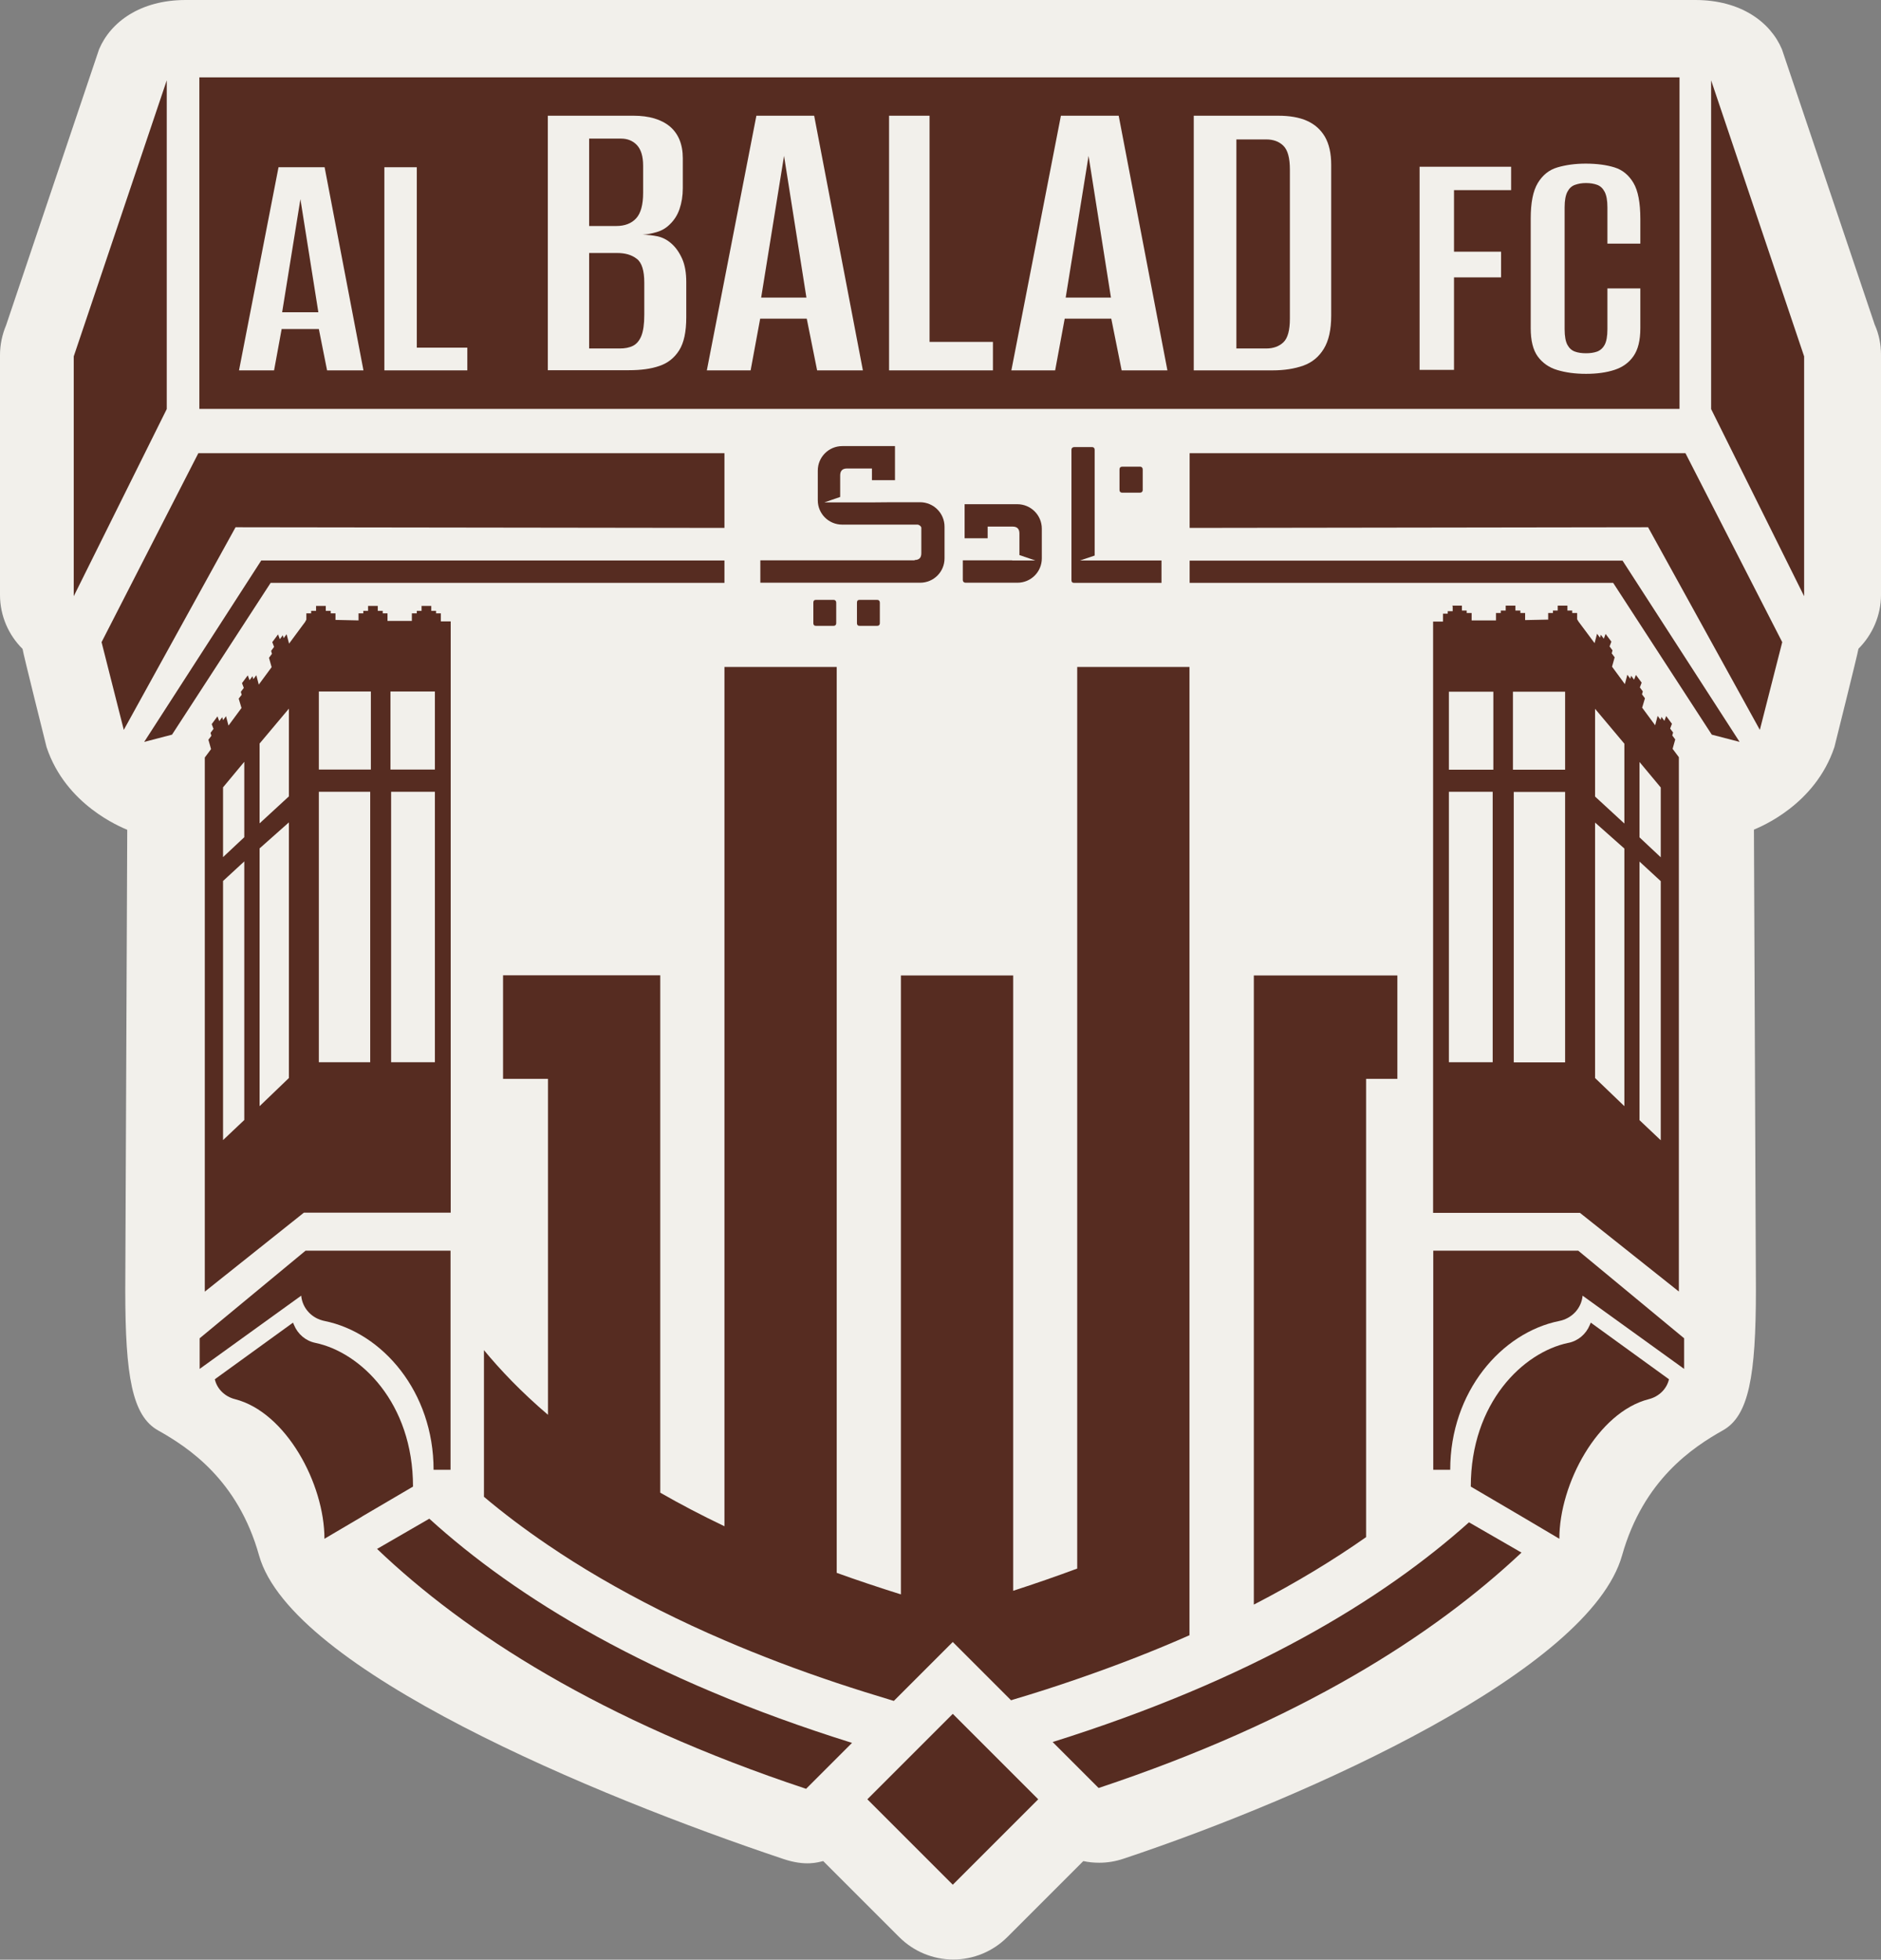
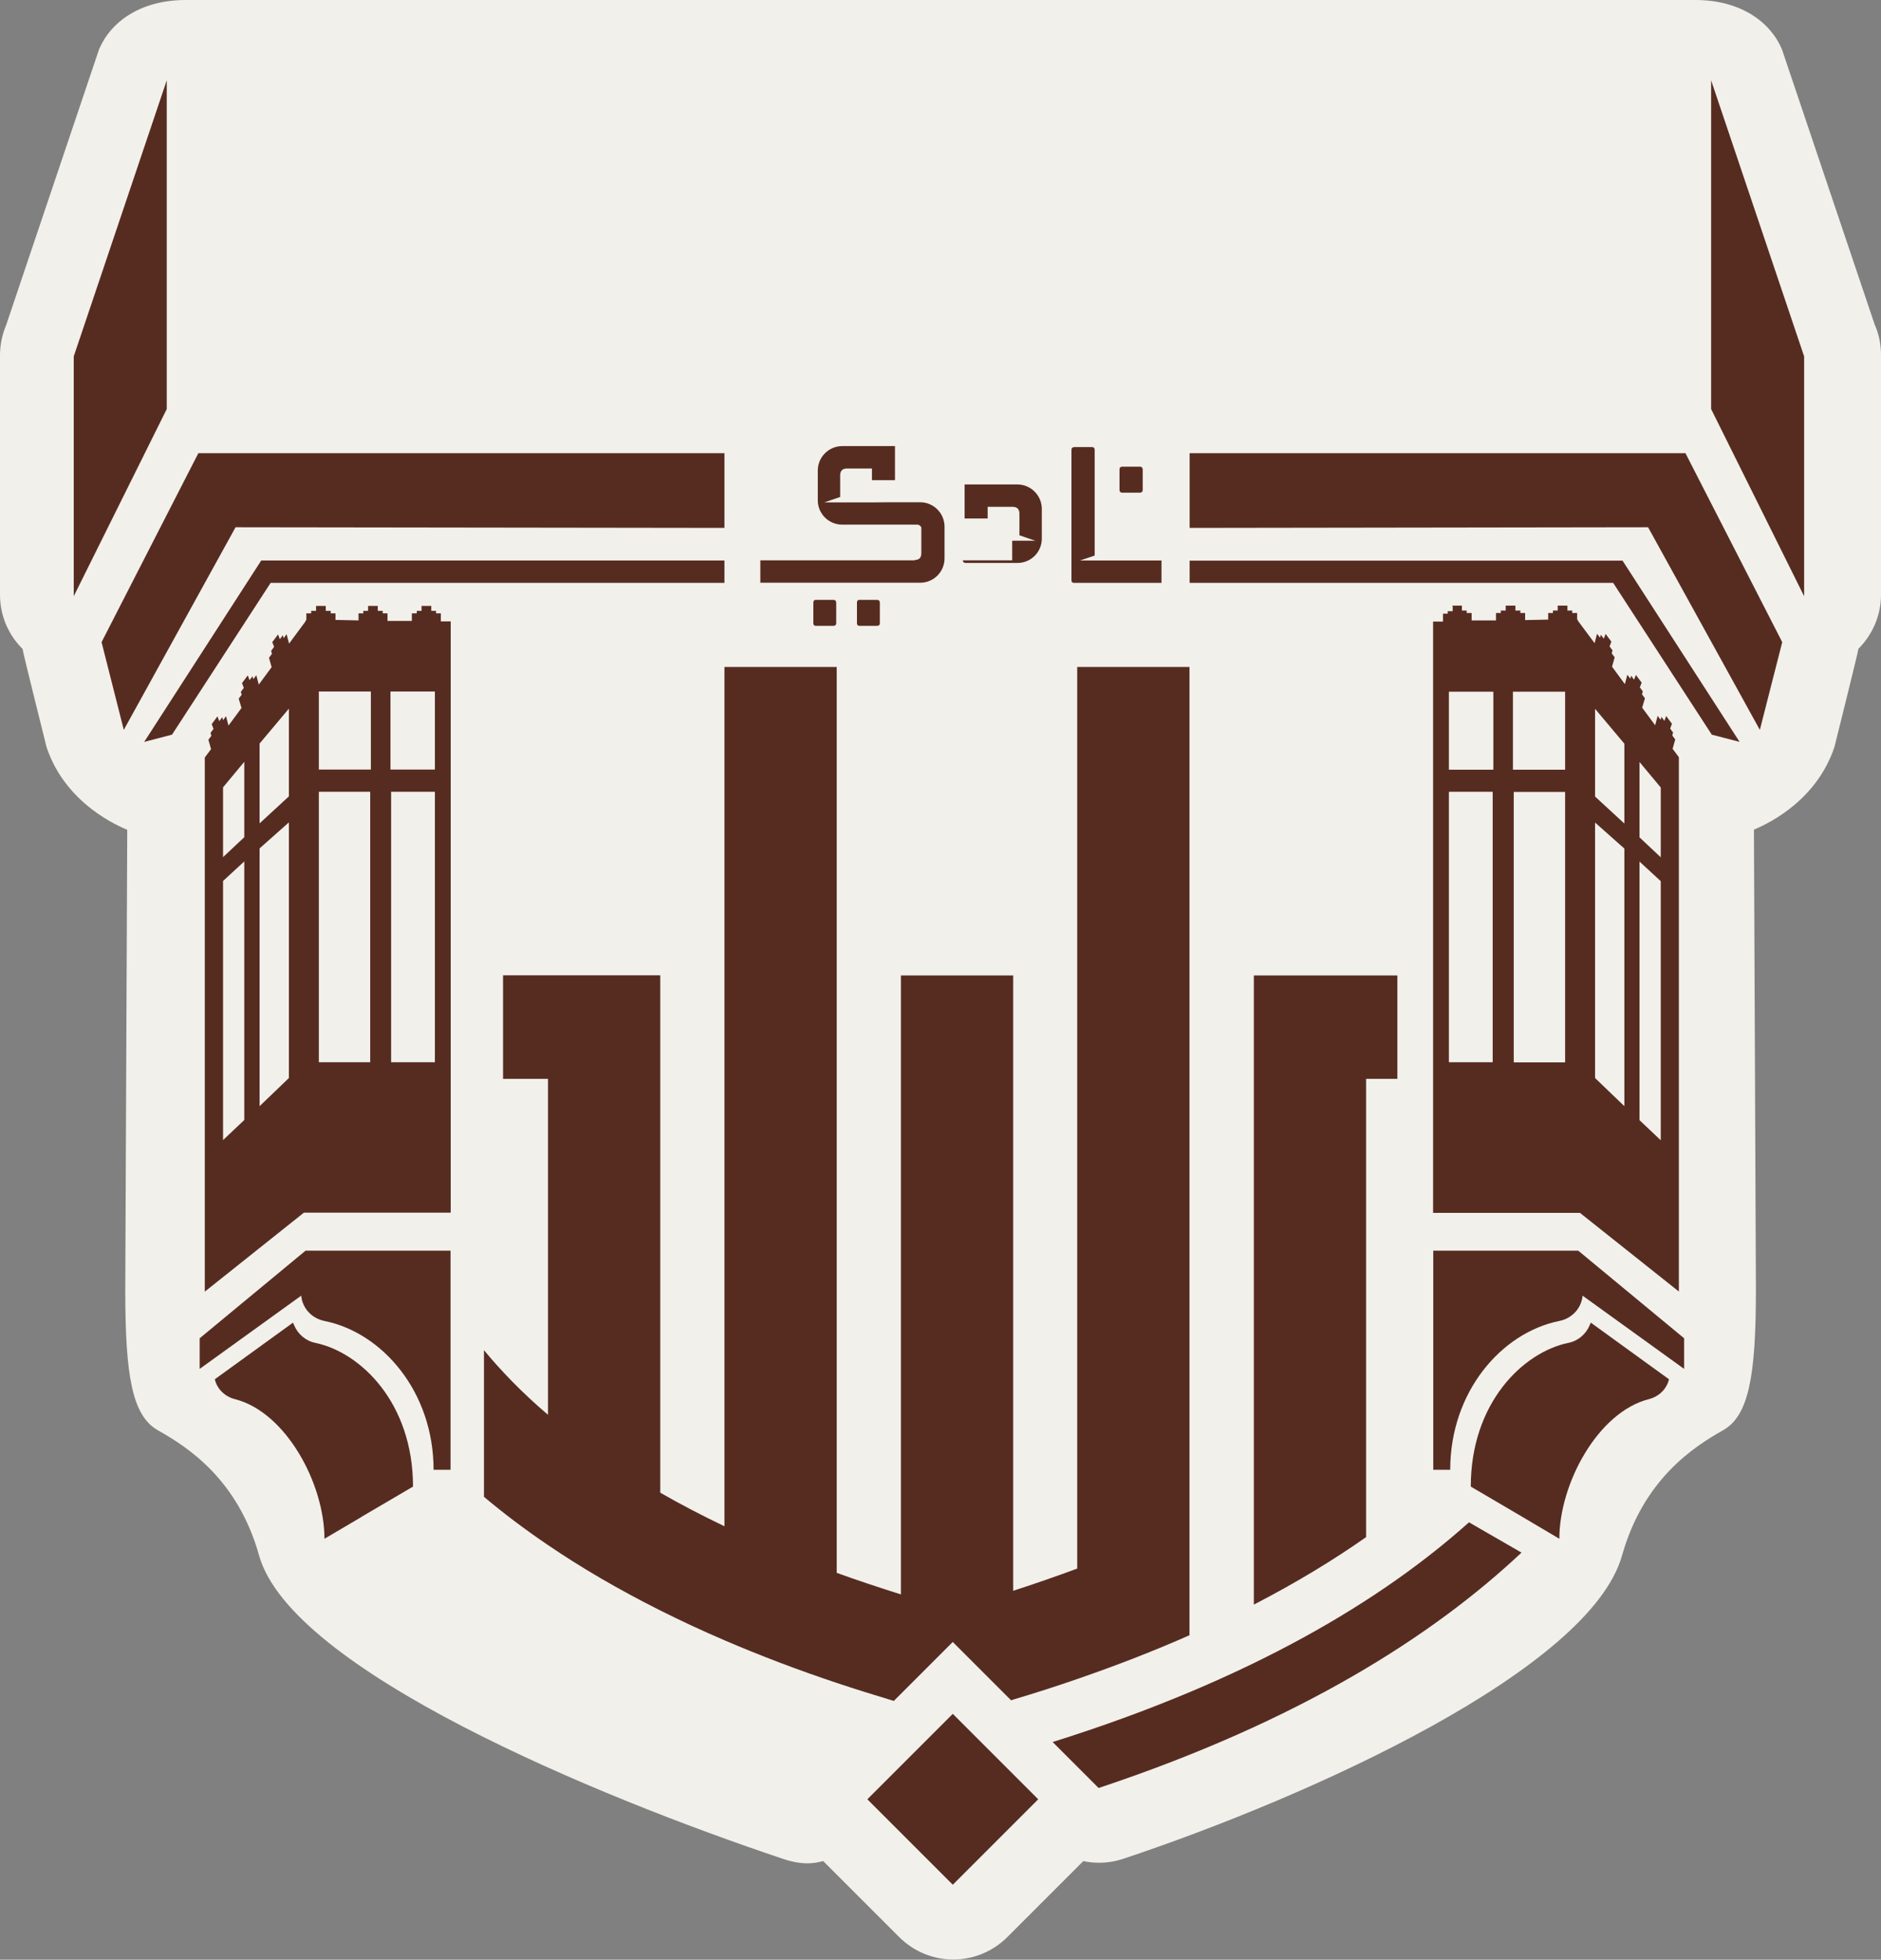
<svg xmlns="http://www.w3.org/2000/svg" id="Layer_2" data-name="Layer 2" viewBox="0 0 114.27 119.05">
  <rect x="0" y="0" width="114.27" height="119.05" fill="#808080" stroke="none" />
  <defs>
    <style>
      .cls-1 {
        fill: #f2f0eb;
      }

      .cls-1, .cls-2 {
        stroke-width: 0px;
      }

      .cls-2 {
        fill: #562c21;
      }
    </style>
  </defs>
  <g id="Layer_1-2" data-name="Layer 1">
    <g>
      <path class="cls-1" d="m113.9,19.76l-5.65-16.77c-.7-1.65-2.5-2.99-5.26-2.99H11.28c-2.76,0-4.56,1.34-5.26,2.99L.37,19.76c-.24.57-.37,1.19-.37,1.81v14.57c0,1.27.52,2.44,1.37,3.28.02.22,1.46,5.97,1.46,5.97,1.17,3.52,4.51,4.85,4.9,5.02l-.12,27.96c0,5.23.42,7.65,2,8.53,1.81,1.02,4.84,2.98,6.13,7.6,1.96,6.95,20.44,14.61,31.84,18.43,1.37.46,2.11.2,2.43.13l4.62,4.62c.87.87,2.05,1.36,3.28,1.36s2.41-.49,3.28-1.36l4.62-4.62c.32.07.64.1.97.1.49,0,.98-.08,1.46-.24,11.41-3.8,28.34-11.48,30.3-18.43,1.3-4.61,4.32-6.58,6.13-7.6,1.57-.88,2-3.31,2-8.53l-.12-27.96c.39-.17,3.72-1.5,4.89-5.02,0,0,1.44-5.76,1.46-5.97.85-.85,1.37-2.02,1.37-3.28v-14.57c0-.62-.12-1.24-.37-1.81" />
      <path class="cls-2" d="m29.4,82.01v8.92c1.15.97,2.44,1.95,3.9,2.94,1.97,1.34,4.23,2.67,6.82,3.97,1.22.61,2.52,1.22,3.9,1.81,2.09.9,4.36,1.77,6.82,2.59,1.11.37,2.26.73,3.46,1.09l3.58-3.58,3.54,3.54s.09-.02.13-.04c1.35-.4,2.65-.82,3.89-1.25,2.47-.85,4.74-1.74,6.82-2.66v-58.82h-6.82v54.77c-1.24.46-2.53.91-3.89,1.35v-37.38h-6.82v37.6c-1.36-.43-2.66-.86-3.9-1.31v-55.03h-6.82v52.2c-1.4-.67-2.7-1.35-3.9-2.04v-31.43h-9.55v6.29h2.73v20.41c-1.63-1.39-2.9-2.73-3.9-3.94" />
      <path class="cls-2" d="m84.89,65.55v-6.29h-8.68s-.04,0-.04,0v38.22c2.61-1.35,4.87-2.73,6.82-4.1v-27.84h1.91Z" />
    </g>
    <rect class="cls-2" x="54.21" y="105.64" width="7.34" height="7.34" transform="translate(-60.34 72.94) rotate(-45)" />
    <polygon class="cls-2" points="44.01 32.07 44.01 27.53 12.05 27.53 6.17 39.01 7.52 44.34 14.31 32.03 44.01 32.07" />
    <polygon class="cls-2" points="44.01 35.41 44.01 34.05 15.87 34.05 8.76 45.07 10.45 44.63 16.44 35.41 44.01 35.41" />
    <g>
      <path class="cls-2" d="m63.95,105.83l2.79,2.79c12.24-4.07,20.33-9.26,25.69-14.3l-3.19-1.84c-5.25,4.7-13.22,9.56-25.3,13.35" />
-       <path class="cls-2" d="m22.9,94.09c5.37,5.13,13.57,10.43,26.07,14.58l2.79-2.79c-12.35-3.86-20.41-8.83-25.68-13.62l-3.18,1.84Z" />
    </g>
    <polygon class="cls-2" points="10.13 4.88 4.48 21.65 4.48 36.22 10.13 24.85 10.13 4.88" />
    <polygon class="cls-2" points="103.95 4.88 103.95 24.85 109.6 36.22 109.6 21.65 103.95 4.88" />
    <polygon class="cls-2" points="72.27 27.53 72.27 32.07 100.12 32.03 106.91 44.34 108.27 39.01 102.39 27.53 72.27 27.53" />
    <polygon class="cls-2" points="72.27 34.06 72.27 35.41 98 35.41 103.99 44.63 105.68 45.07 98.57 34.06 72.27 34.06" />
-     <rect class="cls-2" x="12.11" y="4.7" width="89.92" height="20.14" />
    <g>
      <path class="cls-2" d="m69.25,29.93c.1,0,.17-.06.17-.17v-1.24c0-.1-.06-.17-.17-.17h-1.07c-.11,0-.17.06-.17.17v1.24c0,.1.05.17.17.17h1.07Z" />
      <path class="cls-2" d="m49.57,36.44c-.11,0-.16.06-.16.17v1.25c0,.1.05.16.16.16h1.07c.1,0,.16-.06.16-.16v-1.25c0-.1-.06-.17-.16-.17h-1.07Z" />
      <path class="cls-2" d="m53.29,36.44h-1.07c-.11,0-.16.06-.16.17v1.25c0,.1.05.16.16.16h1.07c.1,0,.16-.06.16-.16v-1.25c0-.1-.06-.17-.16-.17" />
      <path class="cls-2" d="m66.5,27.33c0-.1-.05-.17-.17-.17h-1.07c-.1,0-.17.06-.17.17v7.92c0,.11.06.16.17.16h5.3v-1.36h-4.95l.89-.3v-6.42Z" />
-       <path class="cls-2" d="m61.49,34.04h-3v1.2c0,.09.07.16.16.16h3.16c.82,0,1.48-.66,1.48-1.48v-1.8c0-.83-.67-1.49-1.49-1.49h-3.2v2.07h1.4v-.71h1.52c.27,0,.41.14.41.42v1.22s0,.06,0,.09l.97.33h-1.41Z" />
+       <path class="cls-2" d="m61.49,34.04h-3c0,.09.07.16.16.16h3.16c.82,0,1.48-.66,1.48-1.48v-1.8c0-.83-.67-1.49-1.49-1.49h-3.2v2.07h1.4v-.71h1.52c.27,0,.41.14.41.42v1.22s0,.06,0,.09l.97.33h-1.41Z" />
      <path class="cls-2" d="m55.57,34.04h-9.38v1.36h9.71c.82,0,1.48-.66,1.48-1.48v-1.92c0-.83-.67-1.49-1.49-1.49h-1.67s-1.14.01-1.14.01h-3l.96-.33s0-.05,0-.09v-1.22c0-.28.14-.42.41-.42h1.52v.71h1.4v-2.07h-3.2c-.83,0-1.49.67-1.49,1.49v1.8c0,.82.66,1.48,1.48,1.48h3.06s1.54,0,1.54,0c.1.03.17.08.21.17v1.57c0,.28-.14.41-.41.41" />
    </g>
    <path class="cls-2" d="m13.55,53.52l1.29-1.19v15.71l-1.29,1.22v-15.74Zm-1.1,24.94l6.01-4.79h8.92v-35.92h-.6v-.49h-.29v-.15h-.29v-.3h-.59v.3h-.29v.15h-.3v.46h-1.48v-.46h-.29v-.15h-.3v-.3h-.59v.3h-.29v.15h-.29v.43l-1.4-.03v-.4h-.29v-.15h-.3v-.3h-.59v.3h-.3v.15h-.29v.38l-.08.15-.15.2-.82,1.11-.15-.57-.18.24-.05-.18-.18.24-.11-.29-.35.47.11.29-.18.24.05.18-.18.24.16.57-.78,1.06-.15-.57-.18.24-.05-.18-.18.24-.11-.29-.35.47.11.29-.18.24.05.18-.18.23.17.57-.79,1.07-.15-.57-.18.24-.05-.18-.18.24-.11-.29-.35.47.11.29-.18.24.05.18-.18.24.16.57-.38.51v32.46Zm1.1-30.63l1.29-1.55v4.58l-1.29,1.21v-4.24Zm2.22,3.71l1.78-1.58v15.53l-1.78,1.71v-15.65Zm0-6.37l1.78-2.12v5.33l-1.78,1.64v-4.85Zm3.6,2.93h3.12v16.43h-3.12v-16.43Zm0-6.09h3.16v4.74h-3.16v-4.74Zm4.35,0h2.7v4.74h-2.7v-4.74Zm2.7,22.52h-2.66v-16.43h2.66v16.43Z" />
    <path class="cls-2" d="m90.68,64.53h-2.66v-16.43h2.66v16.43Zm-2.43-27.7v.3h-.3v.15h-.29v.48h-.6v35.92h8.92l6.01,4.78v-32.46l-.38-.51.16-.57-.18-.24.05-.18-.18-.24.11-.29-.35-.47-.11.29-.18-.24-.05.18-.18-.24-.15.57-.79-1.07.17-.57-.18-.24.05-.18-.18-.24.11-.29-.35-.47-.11.29-.18-.24-.05.18-.18-.24-.15.57-.78-1.06.16-.57-.18-.24.05-.18-.18-.24.11-.29-.35-.47-.11.29-.18-.24-.05.18-.18-.24-.15.57-.82-1.1h0s-.15-.2-.15-.2h0l-.09-.15v-.38h-.3v-.15h-.29v-.3h-.59v.3h-.29v.15h-.29v.4l-1.4.03v-.43h-.29v-.15h-.3v-.3h-.59v.3h-.3v.15h-.29v.45h-1.48s0-.45,0-.45h-.3v-.15h-.29v-.3h-.59Zm2.47,9.93h-2.7v-4.74h2.7v4.74Zm1.19-4.74h3.17v4.74h-3.17v-4.74Zm3.17,22.52h-3.12v-16.43h3.12v16.43Zm1.82-14.57l1.78,1.58v15.65l-1.78-1.71v-15.53Zm0-6.91l1.78,2.12v4.85l-1.78-1.64v-5.33Zm2.7,9.28l1.29,1.19v15.74l-1.29-1.22v-15.71Zm0-6.05l1.29,1.55v4.24l-1.29-1.21v-4.58Z" />
    <g>
      <path class="cls-2" d="m27.37,75.98v13.31h-1.03c0-4.74-3.11-8.33-6.62-9.04-.76-.15-1.34-.75-1.42-1.52v-.02s-6.17,4.45-6.17,4.45v-1.86l6.43-5.32h8.81Z" />
      <path class="cls-2" d="m19.16,81.58c2.74.57,5.93,3.64,5.93,8.73l-3.1,1.82h.01s-2.29,1.35-2.29,1.35c0-3.35-2.34-7.69-5.43-8.48-.6-.15-1.09-.6-1.23-1.21h0s4.75-3.44,4.75-3.44l.06.14c.23.56.71.97,1.3,1.09" />
      <path class="cls-2" d="m87.07,75.98v13.31h1.03c0-4.74,3.11-8.33,6.62-9.04.76-.15,1.34-.75,1.42-1.52v-.02s6.17,4.45,6.17,4.45v-1.86l-6.43-5.32h-8.81Z" />
      <path class="cls-2" d="m95.27,81.58c-2.74.57-5.92,3.64-5.92,8.73l3.1,1.82h0s2.28,1.35,2.28,1.35c0-3.35,2.34-7.69,5.43-8.48.6-.15,1.09-.6,1.23-1.21h0s-4.75-3.44-4.75-3.44l-.06.14c-.23.56-.71.97-1.3,1.09" />
    </g>
    <polygon class="cls-1" points="86.24 22.47 86.24 10.13 91.8 10.13 91.8 11.55 88.33 11.55 88.33 15.29 91.19 15.29 91.19 16.85 88.33 16.85 88.33 22.47 86.24 22.47" />
    <path class="cls-1" d="m98.08,10.17c.49.15.87.47,1.15.94.28.47.42,1.2.42,2.19v1.5h-2v-2.21c0-.42-.06-.73-.17-.94-.11-.21-.26-.35-.45-.42-.19-.07-.41-.11-.68-.11s-.47.04-.67.11c-.2.07-.35.21-.46.42-.11.21-.17.52-.17.94v7.41c0,.43.06.75.17.95.11.2.26.34.46.41.19.07.42.1.67.1s.47-.03.67-.1c.19-.07.35-.21.46-.41.11-.2.17-.52.17-.95v-2.48h2v2.42c0,.74-.14,1.3-.42,1.7-.28.4-.66.67-1.15.83s-1.06.24-1.73.24-1.24-.08-1.74-.23c-.51-.15-.9-.43-1.19-.82-.29-.4-.43-.97-.43-1.72v-6.66c0-.96.14-1.68.43-2.16.29-.48.68-.8,1.19-.95.51-.15,1.08-.23,1.72-.23.68,0,1.27.08,1.75.23" />
    <path class="cls-1" d="m14.52,22.5l2.4-12.34h2.8l2.36,12.34h-2.21l-.5-2.51h-2.26l-.46,2.51h-2.13Zm2.63-3.53h2.19l-1.09-6.87-1.11,6.87Z" />
    <polygon class="cls-1" points="23.35 22.5 23.35 10.16 25.32 10.16 25.32 21.12 28.39 21.12 28.39 22.5 23.35 22.5" />
    <path class="cls-1" d="m35.79,21.17h1.86c.31,0,.58-.05.8-.16.22-.11.39-.31.51-.6.12-.3.18-.72.18-1.28v-1.96c0-.73-.15-1.22-.46-1.45-.31-.24-.7-.35-1.19-.35h-1.7v5.81Zm-2.51,1.33V7.03h5.21c.94,0,1.68.22,2.2.65.52.44.79,1.08.79,1.94v1.81c0,.47-.07.89-.2,1.27-.13.38-.33.68-.59.93-.23.23-.49.38-.8.47-.3.09-.59.14-.85.16.32,0,.62.04.92.1.3.07.57.21.81.42.28.24.5.56.67.94.17.38.25.86.25,1.41v2.15c0,.87-.14,1.54-.43,2-.29.46-.69.78-1.2.95-.51.18-1.13.26-1.85.26h-4.92Zm2.51-8.77h1.65c.52,0,.93-.16,1.21-.47.28-.31.42-.83.42-1.54v-1.65c0-.58-.13-.99-.38-1.26-.25-.26-.57-.39-.96-.39h-1.94v5.31Z" />
-     <path class="cls-1" d="m42.94,22.5l3.01-15.47h3.51l2.96,15.47h-2.78l-.63-3.14h-2.83l-.58,3.14h-2.67Zm3.3-4.42h2.75l-1.36-8.61-1.39,8.61Z" />
    <polygon class="cls-1" points="54.01 22.5 54.01 7.03 56.47 7.03 56.47 20.77 60.32 20.77 60.32 22.5 54.01 22.5" />
-     <path class="cls-1" d="m61.44,22.5l3.01-15.47h3.51l2.96,15.47h-2.78l-.63-3.14h-2.83l-.58,3.14h-2.67Zm3.3-4.42h2.75l-1.36-8.61-1.39,8.61Z" />
    <path class="cls-1" d="m72.52,22.5V7.03h5.13c.7,0,1.28.1,1.75.31.47.21.83.53,1.09.97.25.44.38,1,.38,1.7v9.16c0,.86-.15,1.53-.45,2.02-.3.49-.71.83-1.24,1.02-.53.19-1.16.29-1.87.29h-4.79Zm2.59-1.33h1.81c.44,0,.79-.13,1.05-.38.26-.25.39-.73.39-1.43v-9.06c0-.7-.13-1.18-.39-1.44-.26-.26-.61-.39-1.05-.39h-1.81v12.7Z" />
  </g>
</svg>